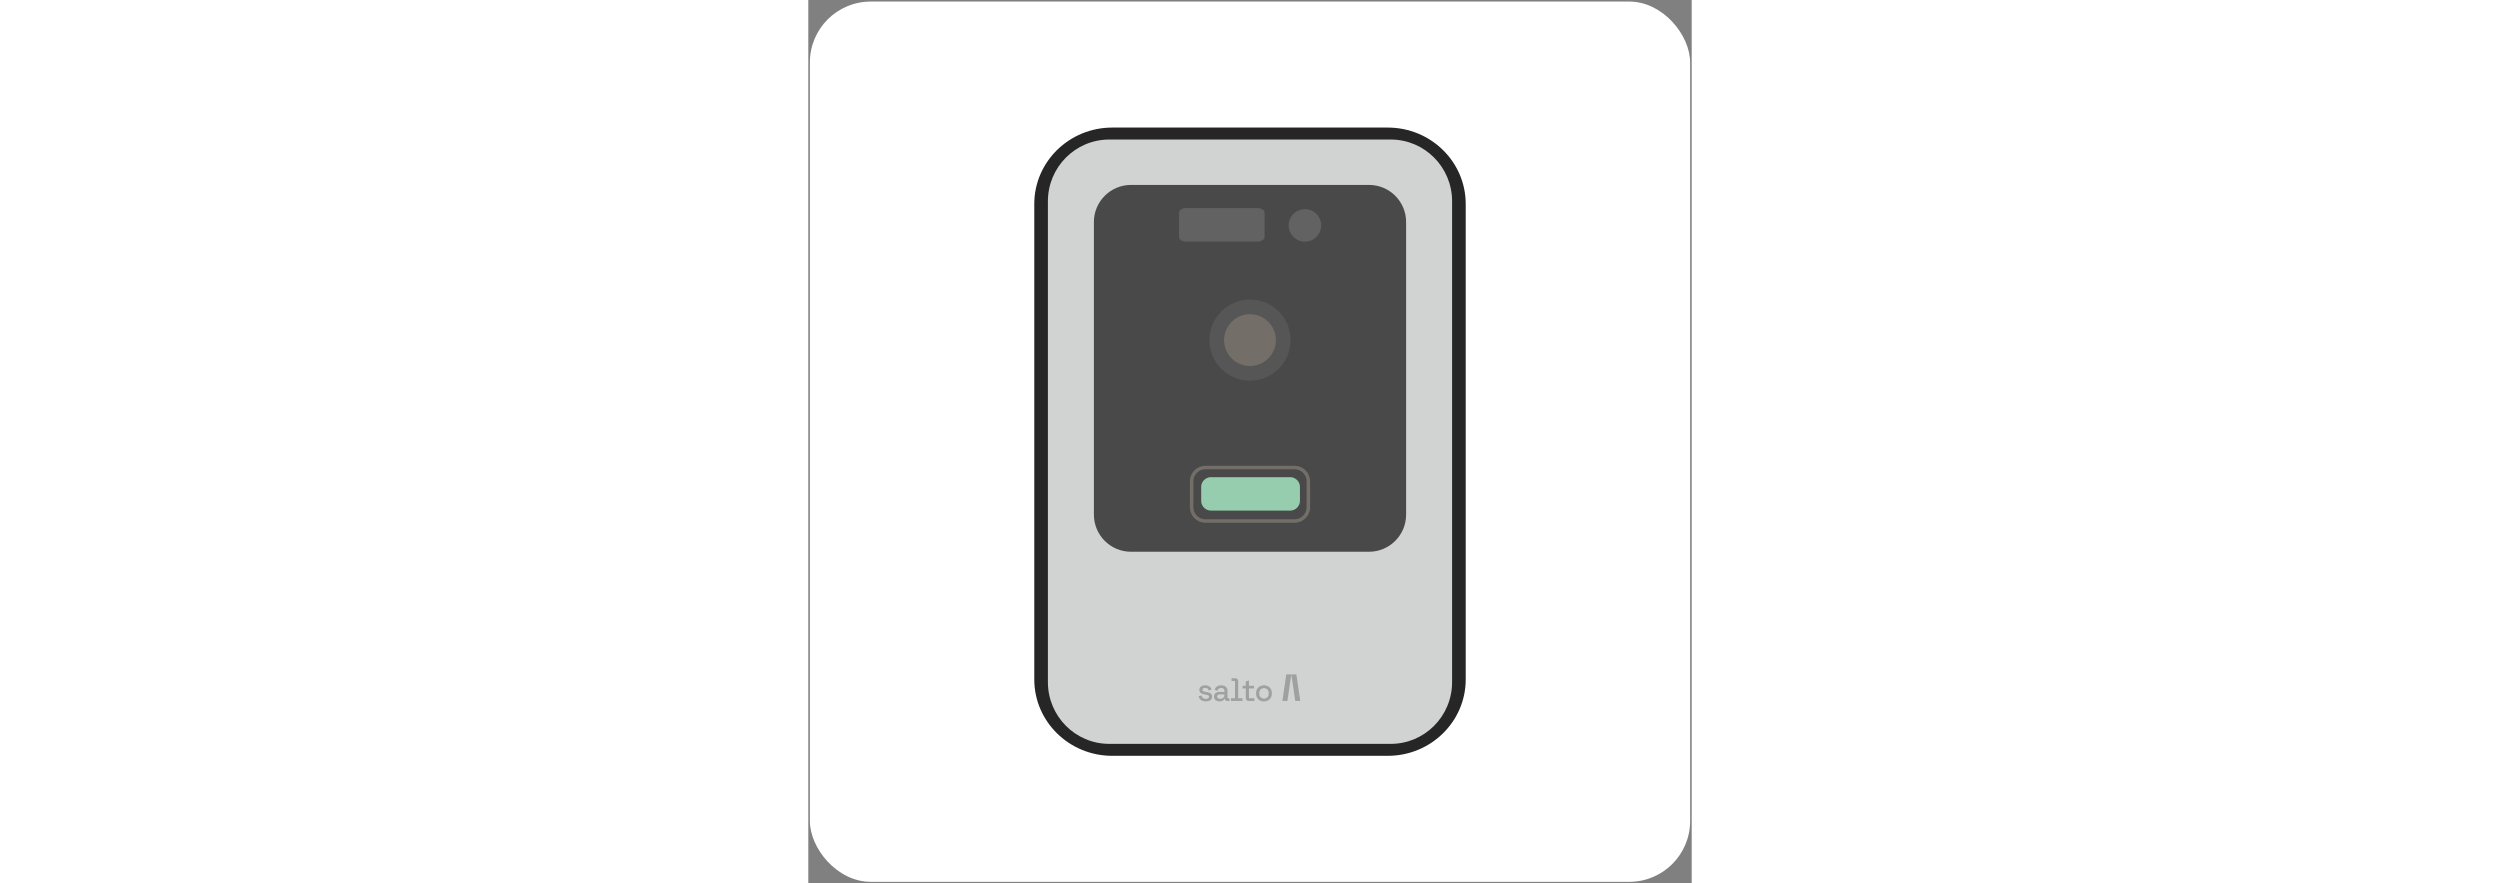
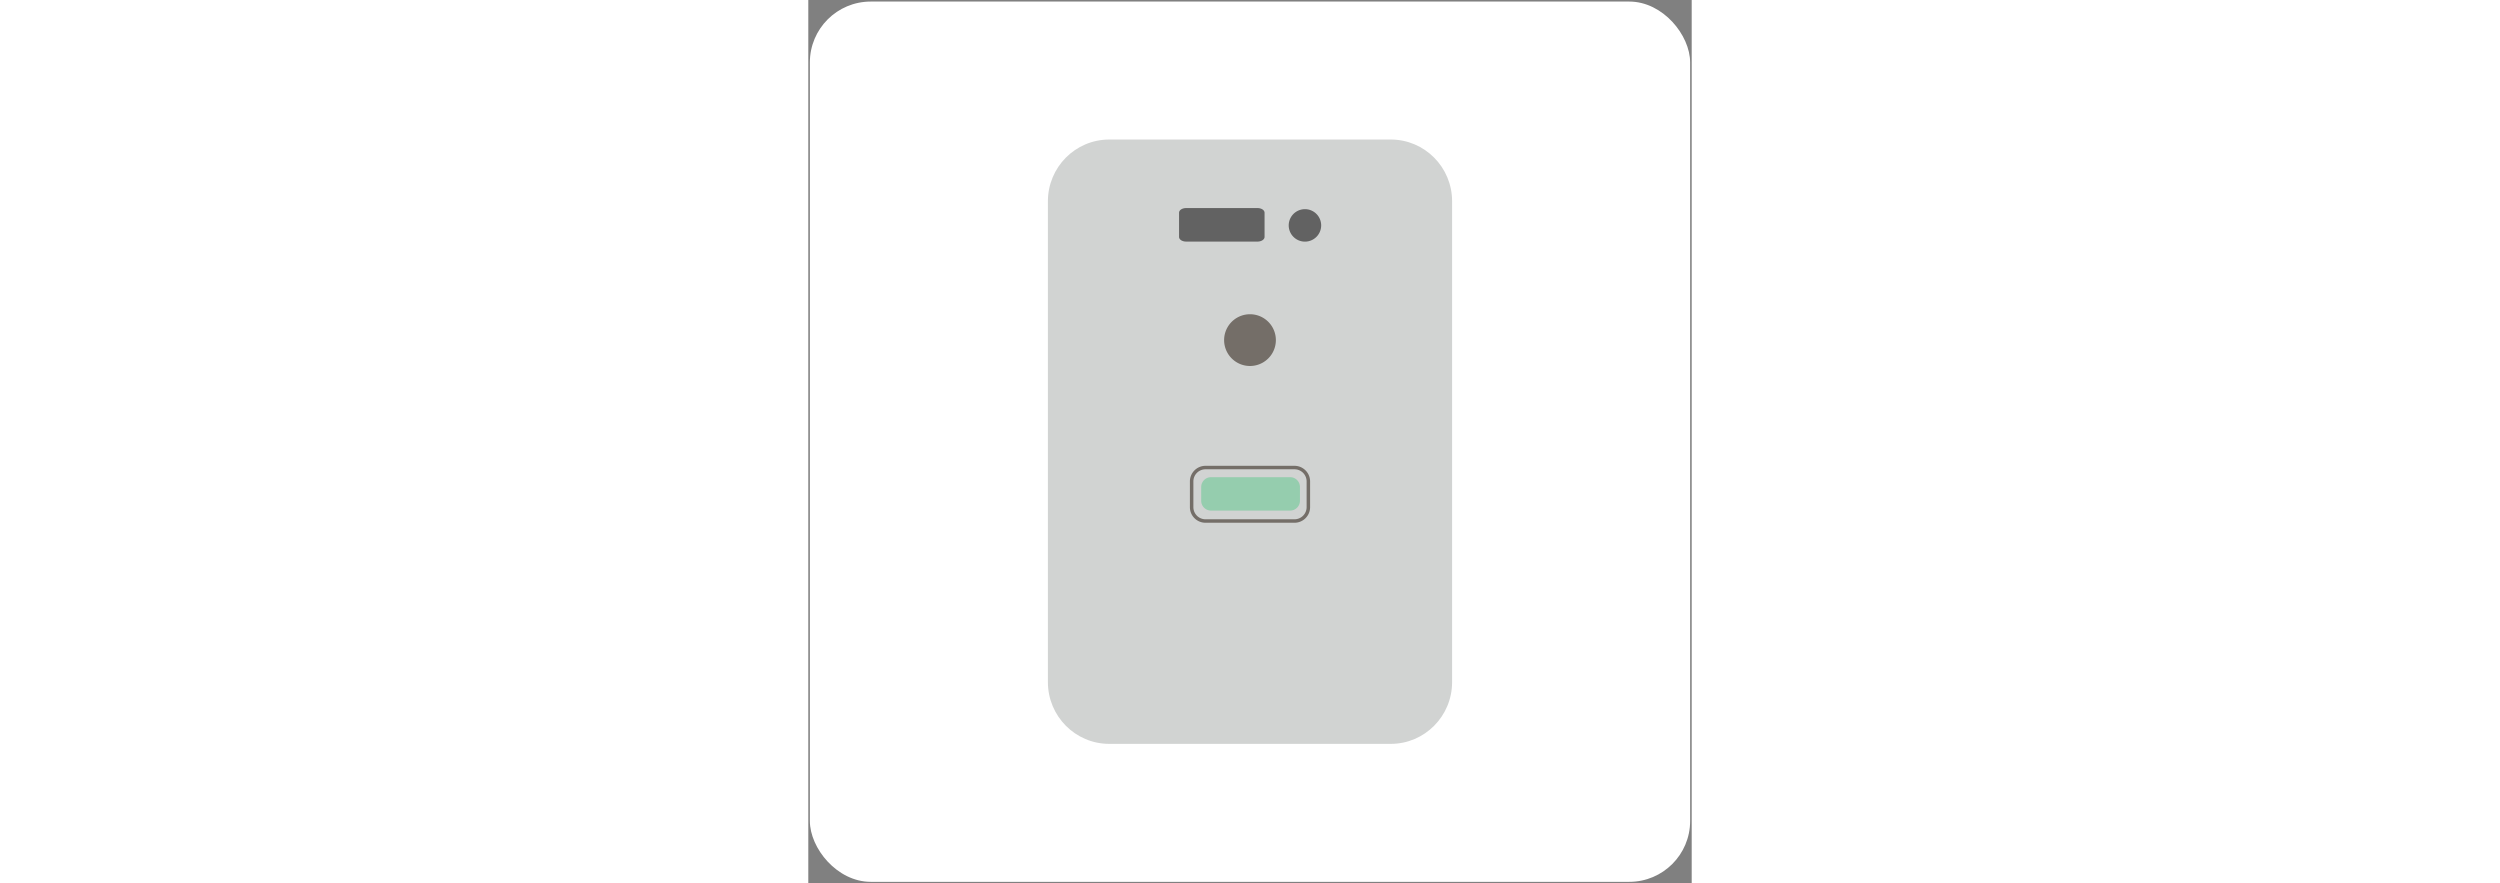
<svg xmlns="http://www.w3.org/2000/svg" width="283" height="100" fill="none" viewBox="0 0 283 283">
  <rect x="0" y="0" width="283" height="283" fill="#808080" stroke="none" />
  <rect width="282" height="282" x=".5" y=".5" fill="#fff" rx="19.5" />
-   <path fill="#262626" d="M185.627 40.867H97.373c-13.797 0-24.98 10.961-24.98 24.483v152.3c0 13.522 11.183 24.484 24.98 24.484h88.254c13.796 0 24.98-10.962 24.98-24.484V65.35c0-13.522-11.184-24.483-24.98-24.483Z" />
  <path fill="#D1D3D2" d="M186.588 44.7H96.412c-10.856 0-19.656 8.856-19.656 19.78V218.52c0 10.925 8.8 19.782 19.656 19.782h90.176c10.855 0 19.656-8.857 19.656-19.782V64.481c0-10.925-8.801-19.782-19.656-19.782Z" />
-   <path fill="#494949" d="M179.627 59.239h-76.254c-6.564 0-11.885 5.32-11.885 11.884v93.748c0 6.563 5.321 11.884 11.885 11.884h76.254c6.564 0 11.884-5.321 11.884-11.884V71.123c0-6.563-5.32-11.884-11.884-11.884Z" />
-   <path fill="#565656" d="M141.497 121.957c7.18 0 13-5.82 13-12.999s-5.82-13-13-13c-7.179 0-12.999 5.821-12.999 13s5.82 12.999 12.999 12.999Z" />
  <path fill="#746E68" d="M141.498 117.246a8.288 8.288 0 1 0 0-16.577 8.288 8.288 0 0 0 0 16.577Z" />
  <path fill="#626262" d="M143.911 66.658h-22.885c-1.245 0-2.255.668-2.255 1.491v7.753c0 .823 1.01 1.491 2.255 1.491h22.885c1.245 0 2.254-.668 2.254-1.491v-7.753c0-.823-1.009-1.491-2.254-1.491ZM159.03 77.408a5.2 5.2 0 1 0 0-10.399 5.2 5.2 0 0 0 0 10.399Z" />
  <path fill="#95CDAE" d="M154.347 152.865H129.02a3.153 3.153 0 0 0-3.153 3.153v4.402a3.153 3.153 0 0 0 3.153 3.152h25.327a3.153 3.153 0 0 0 3.153-3.152v-4.402a3.153 3.153 0 0 0-3.153-3.153Z" />
  <path fill="#746E68" d="M127.238 149.226h28.524c1.371 0 2.621.56 3.524 1.467a4.964 4.964 0 0 1 1.467 3.524v8.259c0 1.376-.56 2.621-1.467 3.529a4.977 4.977 0 0 1-3.524 1.463h-28.524a4.987 4.987 0 0 1-3.528-1.463 4.99 4.99 0 0 1-1.463-3.529v-8.259c0-1.371.56-2.621 1.463-3.524a4.974 4.974 0 0 1 3.528-1.467Zm28.524 1.115h-28.524a3.849 3.849 0 0 0-2.737 1.139 3.86 3.86 0 0 0-1.139 2.737v8.259c0 1.067.435 2.033 1.139 2.737a3.849 3.849 0 0 0 2.737 1.139h28.524a3.856 3.856 0 0 0 2.737-1.139 3.875 3.875 0 0 0 1.139-2.737v-8.259a3.876 3.876 0 0 0-1.139-2.737 3.856 3.856 0 0 0-2.737-1.139Z" />
-   <path fill="#A0A0A1" d="m154.739 216.048 1.25 8.51h1.617l-1.25-8.51h-1.617ZM153.483 224.558h-1.617l1.25-8.51h1.622l-1.255 8.51ZM127.359 224.693c-.618 0-1.13-.14-1.535-.415-.41-.275-.661-.695-.753-1.25l.946-.227c.053.27.145.483.27.642.121.154.28.265.468.333.189.068.387.101.604.101.323 0 .569-.062.748-.188a.575.575 0 0 0 .261-.483.472.472 0 0 0-.246-.434c-.165-.092-.411-.169-.734-.227l-.333-.063a4.337 4.337 0 0 1-.898-.255 1.567 1.567 0 0 1-.642-.464c-.155-.193-.237-.449-.237-.758 0-.458.174-.816.512-1.067.343-.255.797-.381 1.361-.381.57 0 .995.121 1.347.367s.579.584.685 1.004l-.946.266c-.058-.295-.183-.502-.371-.628-.193-.121-.43-.179-.71-.179-.285 0-.492.053-.652.155a.48.48 0 0 0-.236.429c0 .194.077.338.227.435.154.092.367.159.627.203l.348.062c.347.058.666.14.956.247.289.101.516.255.685.453.169.193.251.459.251.787 0 .488-.179.864-.541 1.135-.362.27-.849.4-1.457.4h-.005ZM131.8 224.693c-.348 0-.656-.058-.932-.178a1.51 1.51 0 0 1-.651-.522 1.431 1.431 0 0 1-.242-.84c0-.328.082-.613.242-.83.159-.222.381-.386.661-.497a2.57 2.57 0 0 1 .951-.169h1.477v-.314c0-.285-.082-.512-.256-.68-.169-.169-.434-.256-.787-.256-.357 0-.617.082-.801.246a1.171 1.171 0 0 0-.362.637l-.946-.304c.077-.261.203-.502.376-.714a1.91 1.91 0 0 1 .696-.517c.289-.13.637-.198 1.047-.198.628 0 1.125.159 1.487.483.362.323.54.782.54 1.371v2.003c0 .198.097.294.28.294h.358v.85h-.705a.874.874 0 0 1-.56-.179.586.586 0 0 1-.217-.482v-.029h-.15c-.053.096-.13.212-.236.342a1.255 1.255 0 0 1-.464.343c-.203.097-.473.14-.806.14Zm.15-.835c.405 0 .733-.121.984-.352.251-.232.377-.555.377-.961v-.101h-1.424c-.266 0-.488.058-.652.174-.164.115-.241.284-.241.511 0 .222.082.401.256.531.169.131.4.198.7.198ZM145.972 224.693c-.487 0-.917-.101-1.298-.299a2.288 2.288 0 0 1-.893-.864c-.218-.377-.324-.821-.324-1.332v-.145c0-.517.111-.956.324-1.328.222-.371.516-.661.893-.864a2.721 2.721 0 0 1 1.298-.304c.488 0 .922.102 1.299.304.381.203.68.493.898.864.222.372.328.811.328 1.328v.145c0 .511-.111.955-.328 1.332a2.249 2.249 0 0 1-.898.864 2.785 2.785 0 0 1-1.299.299Zm0-.907c.449 0 .811-.145 1.091-.43.28-.285.415-.681.415-1.187v-.087c0-.507-.135-.903-.41-1.188-.275-.285-.642-.429-1.096-.429-.454 0-.801.144-1.076.429-.28.285-.42.681-.42 1.188v.087c0 .506.14.902.42 1.187.28.285.637.43 1.076.43ZM141.111 224.558c-.294 0-.531-.092-.704-.27-.174-.174-.261-.411-.261-.71v-3.027h-1.019v-.854h1.019v-1.395l1.014-.319v1.714h1.612v.854h-1.612v2.853c0 .193.091.295.28.295h1.496v.859h-1.825ZM137.718 223.699v-5.436c0-.294-.092-.531-.261-.704-.178-.179-.41-.271-.705-.271h-1.182v.86h.854c.184 0 .275.096.275.294v5.257h-1.298v.859h3.717v-.859h-1.405.005Z" />
</svg>